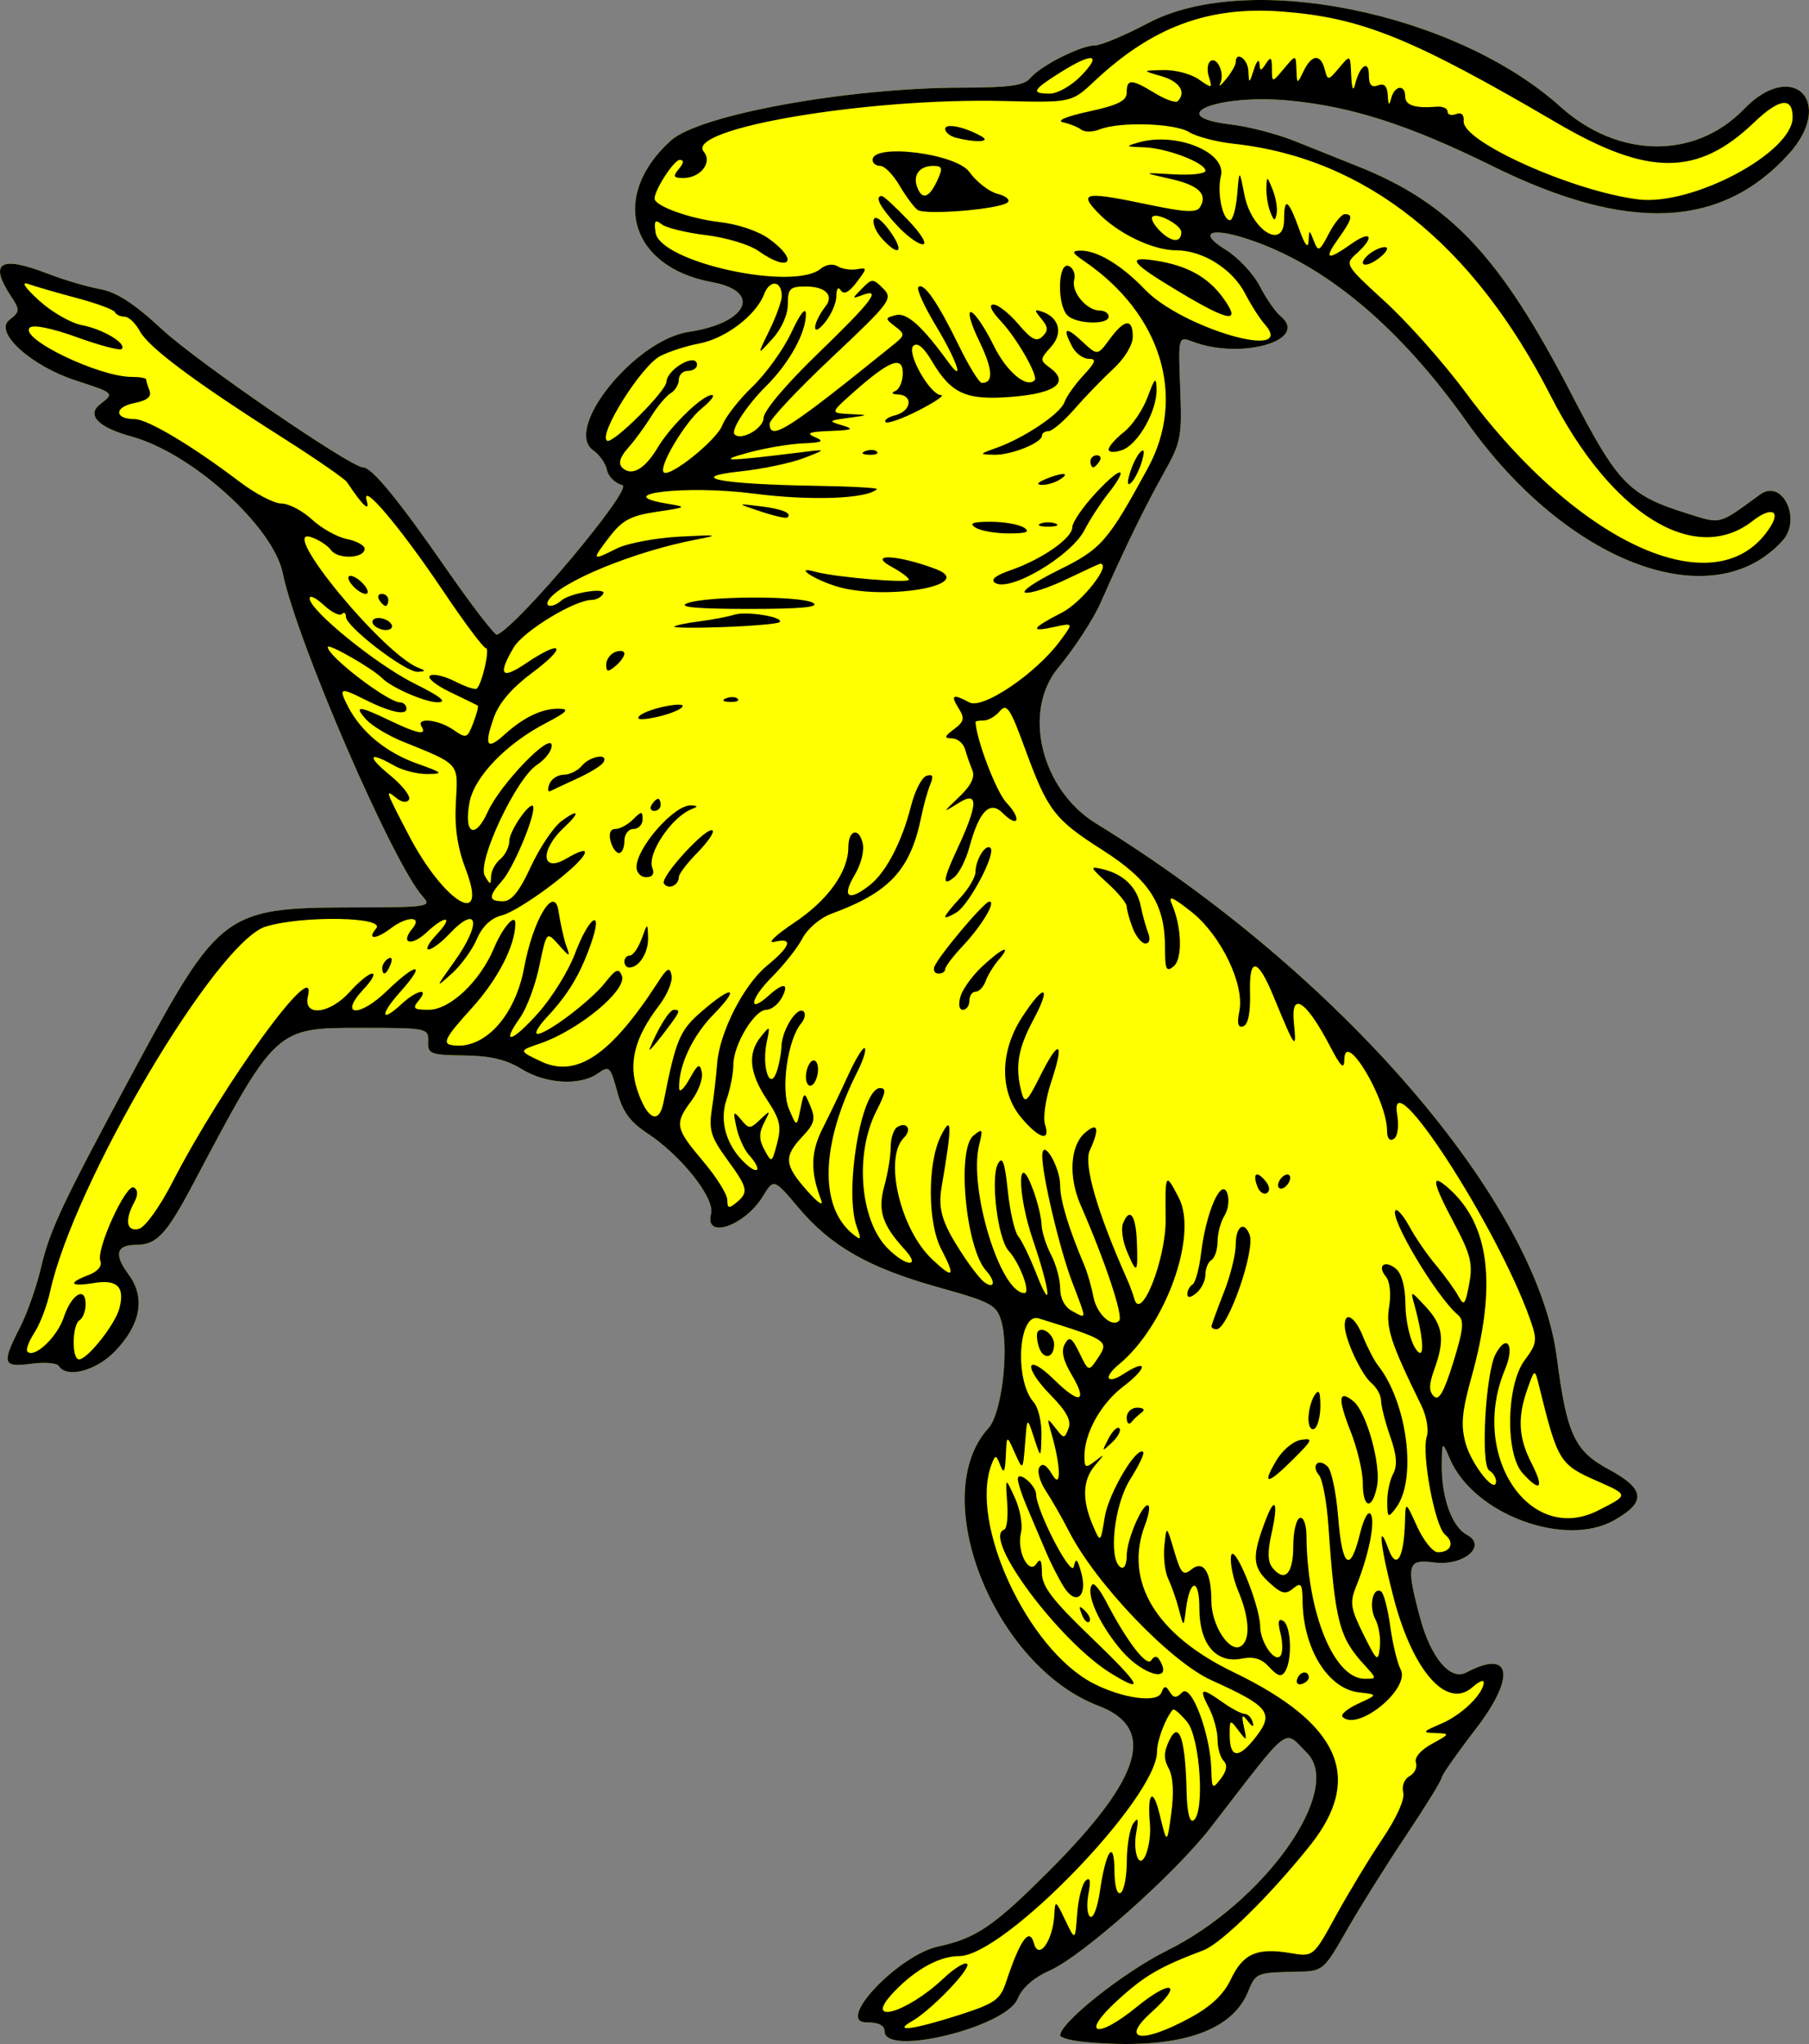
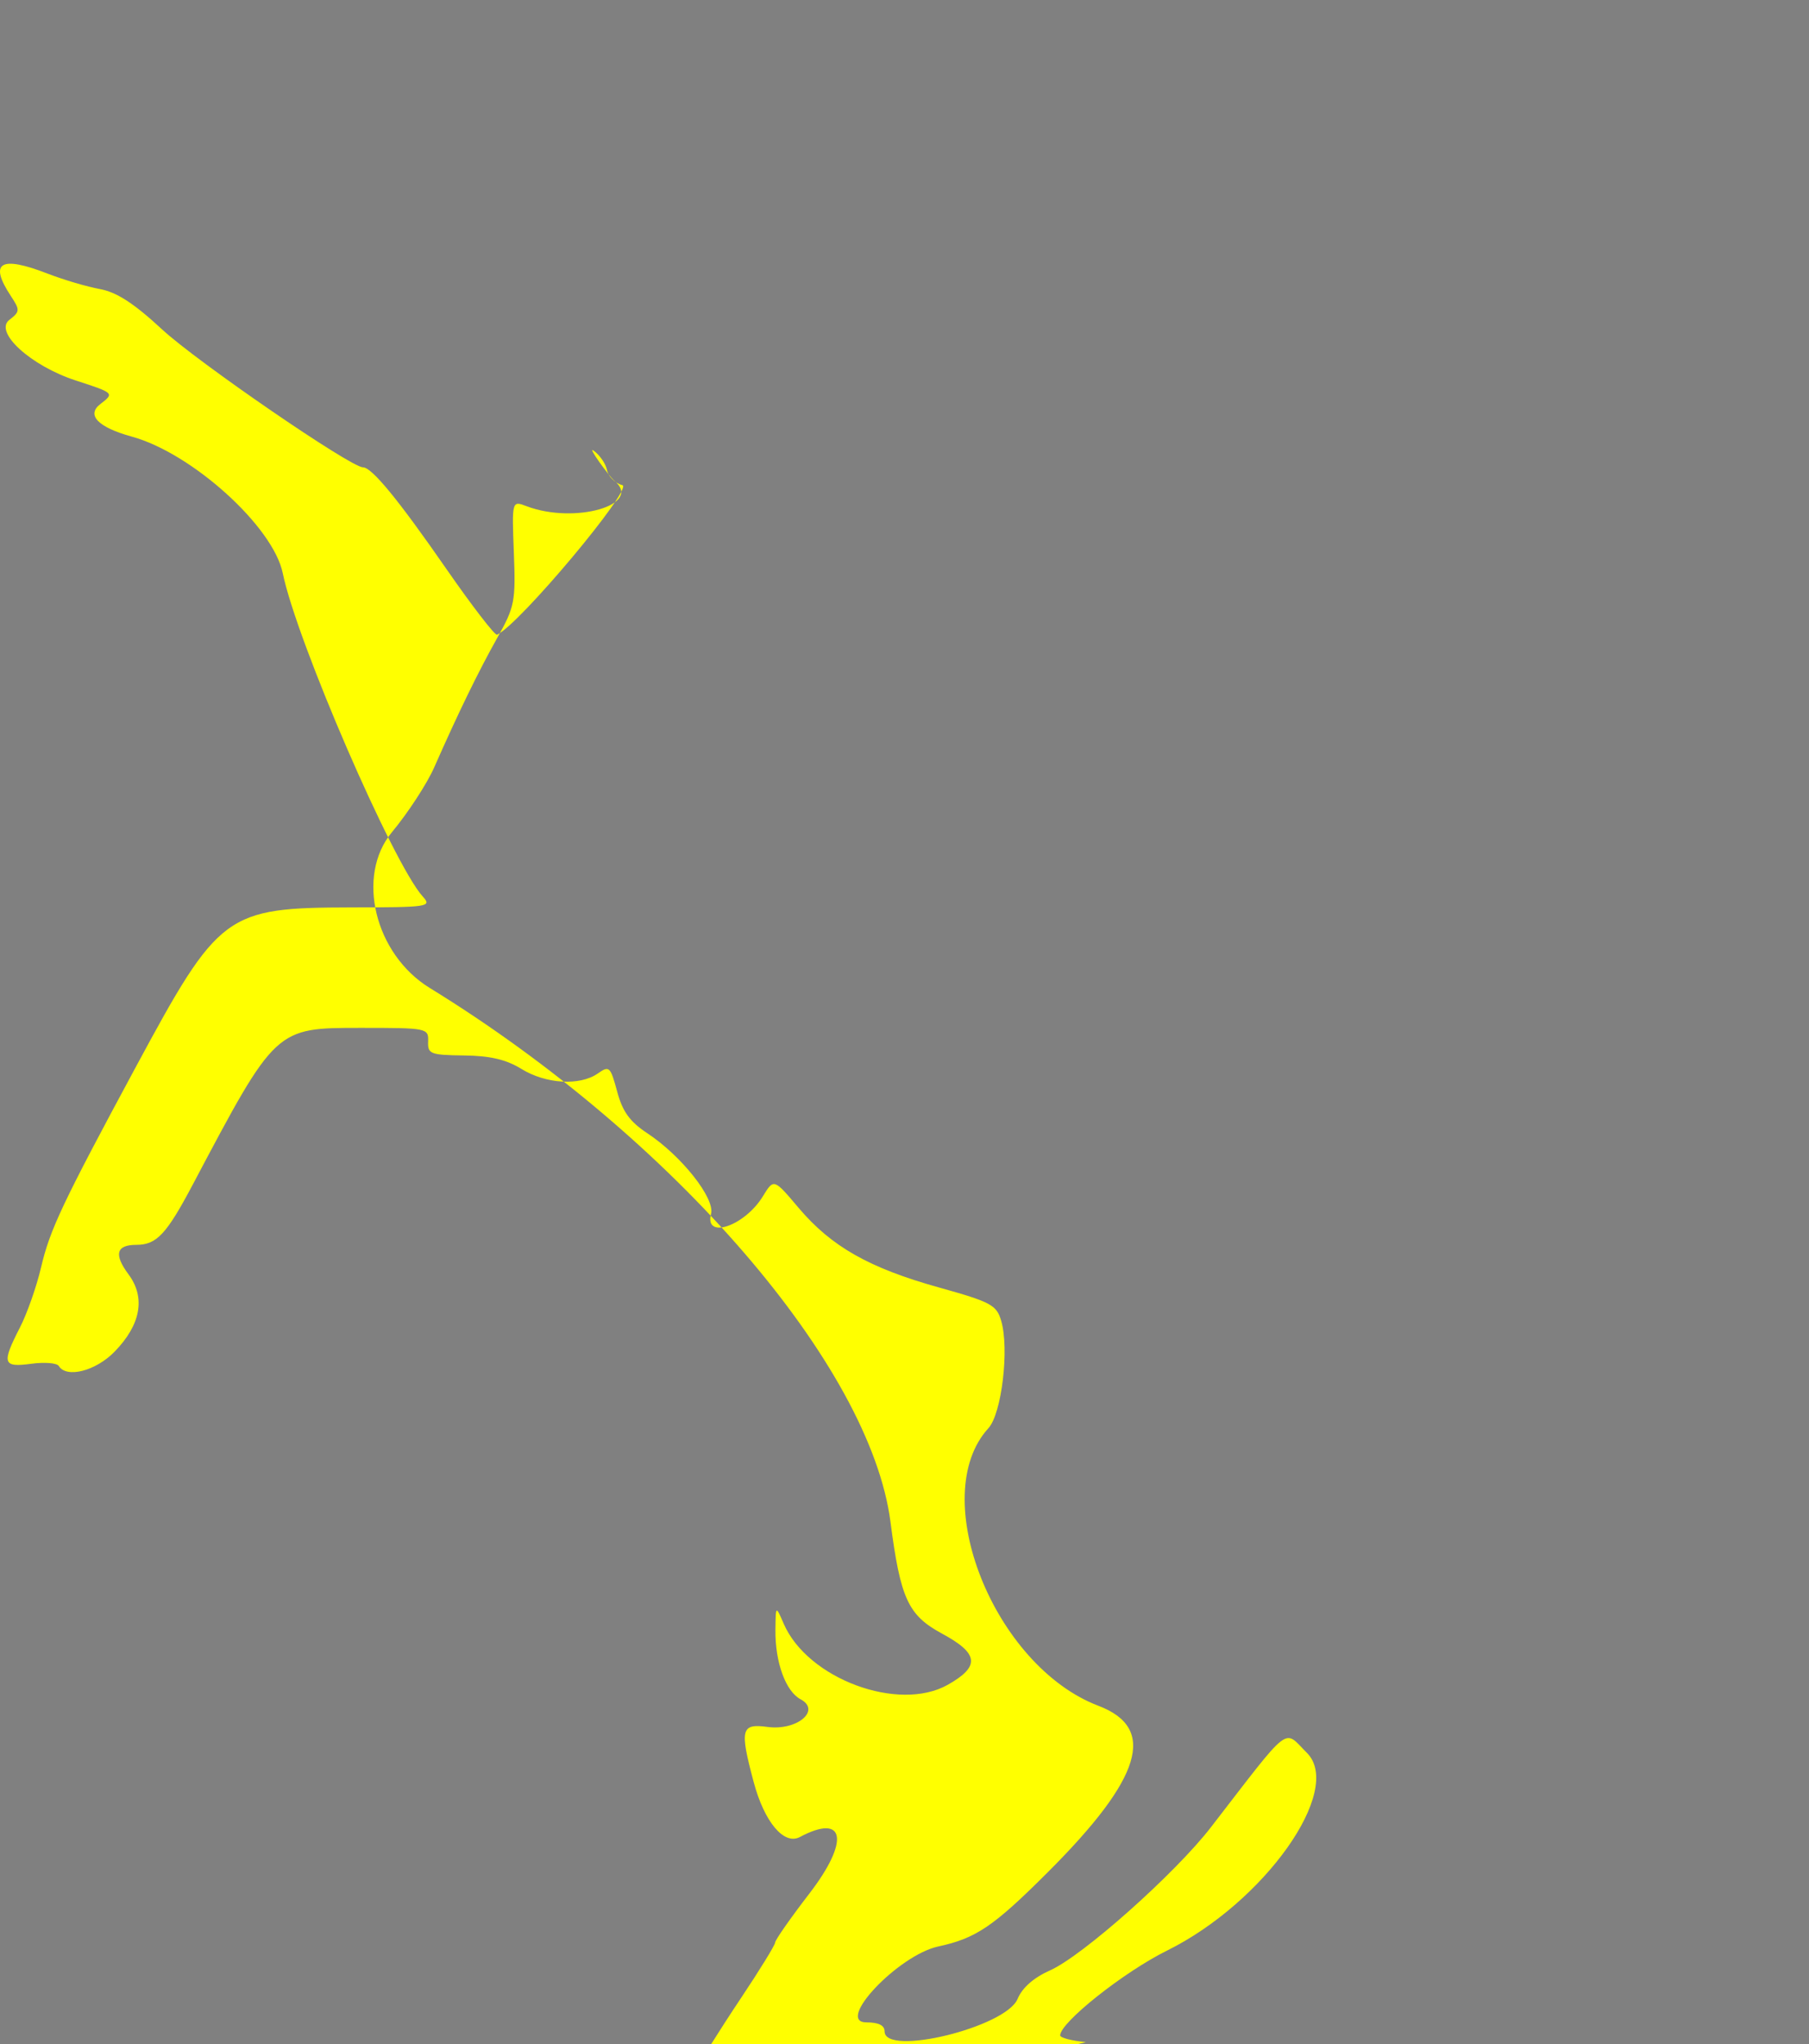
<svg xmlns="http://www.w3.org/2000/svg" version="1.0" viewBox="0 0 200 226">
  <rect x="0" y="0" width="200" height="226" fill="#808080" stroke="none" />
  <g transform="translate(-378.2 -253.37)">
    <g transform="translate(328.2 206.37)">
-       <path d="m170.06 272.79c-1.57-0.14-2.85-0.48-2.85-0.74 0-1.43 7.04-7.01 11.78-9.36 10.79-5.33 19.61-17.78 15.5-21.88-2.64-2.63-1.61-3.43-10.61 8.22-3.95 5.12-14.19 14.23-17.79 15.83-1.8 0.8-3.08 1.92-3.59 3.16-1.31 3.13-14.7 6.4-14.7 3.59 0-0.67-0.66-1-2-1-3.52 0 3.51-7.43 7.92-8.39 4.19-0.9 6.14-2.23 12.15-8.24 10.39-10.39 12.06-15.9 5.58-18.37-11.58-4.4-19.03-23.19-12.17-30.7 1.47-1.61 2.32-8.78 1.41-11.87-0.51-1.75-1.12-2.08-6.89-3.69-7.73-2.16-11.88-4.52-15.5-8.79-2.75-3.26-2.75-3.26-3.95-1.3-2.01 3.3-6.49 4.83-5.74 1.96 0.46-1.72-3.27-6.43-7.06-8.93-1.92-1.27-2.73-2.39-3.32-4.61-0.75-2.77-0.87-2.88-2.15-1.98-1.99 1.38-5.74 1.15-8.43-0.51-1.69-1.04-3.46-1.46-6.36-1.49-3.716-0.05-4.007-0.16-3.958-1.55 0.052-1.47-0.101-1.5-7.404-1.5-9.487 0-9.414-0.07-18.617 17.33-2.912 5.5-3.998 6.66-6.243 6.66-2.223 0-2.499 1.06-0.854 3.27 1.9 2.56 1.358 5.56-1.545 8.54-2.081 2.14-5.314 2.97-6.174 1.58-0.205-0.33-1.578-0.44-3.051-0.24-3.144 0.42-3.281-0.03-1.24-4.01 0.79-1.54 1.841-4.53 2.336-6.65 0.981-4.18 2.347-7.07 10.472-22.15 9.21-17.09 9.927-17.62 23.838-17.65 8.555-0.01 8.921-0.07 7.894-1.2-3.272-3.6-13.937-28.23-15.484-35.76-1.058-5.15-10.024-13.262-16.684-15.093-3.741-1.029-5.057-2.388-3.484-3.599 1.569-1.207 1.555-1.221-2.716-2.609-4.968-1.616-9.073-5.356-7.348-6.695 1.188-0.922 1.198-1.084 0.168-2.65-2.446-3.717-1.163-4.498 4.064-2.472 1.762 0.683 4.361 1.451 5.775 1.708 1.858 0.337 3.769 1.575 6.884 4.461 3.88 3.595 20.849 15.248 22.204 15.248 0.981 0 3.876 3.521 9.188 11.181 2.869 4.14 5.409 7.43 5.639 7.33 2.41-1.06 15.12-16.23 13.86-16.54-0.8-0.2-1.56-0.947-1.7-1.66s-0.82-1.692-1.51-2.174c-3.37-2.35 4.58-12.219 10.56-13.112 6.5-0.971 8.14-4.477 2.57-5.495-9.09-1.662-11.38-9.52-4.55-15.667 3.15-2.841 19.51-5.819 32.08-5.838 5.33-8e-3 6.96-0.233 7.65-1.059 1.13-1.365 5.58-3.616 7.15-3.616 0.67 0 3.31-1.111 5.88-2.468 11.04-5.845 34-1.182 45.59 9.261 6.36 5.728 14.89 5.838 20.27 0.261 5.41-5.609 10.17-0.789 4.93 4.991-7.48 8.238-17.81 8.659-32.67 1.328-9.26-4.571-15.59-6.614-22.55-7.275-7.96-0.758-14.04 1.751-6.41 2.647 1.94 0.229 5.11 1.054 7.04 1.833 1.94 0.78 5.03 2.02 6.89 2.756 10.31 4.098 15.82 9.962 23.73 25.26 5.12 9.897 6.32 11.137 12.76 13.157 3.82 1.2 3.41 1.31 8.08-2.1 2.45-1.782 4.63 2.74 2.47 5.12-7.76 8.55-23.82 2.52-34.89-13.119-7.53-10.635-15.8-17.515-24.38-20.285-4.04-1.303-5.33-0.642-2.33 1.201 1.39 0.857 3.1 2.672 3.8 4.034s1.74 2.868 2.32 3.347c3.2 2.645-4.36 4.84-9.7 2.817-1.63-0.619-1.63-0.619-1.41 5.133 0.21 5.387 0.1 5.985-1.83 9.418-2.09 3.724-4.33 8.324-6.97 14.314-0.8 1.82-2.91 5.05-4.68 7.18-4.01 4.82-1.9 13.48 4.18 17.22 26.95 16.56 48.7 41.78 50.94 59.04 1.1 8.48 1.95 10.32 5.68 12.34 4.1 2.21 4.26 3.63 0.65 5.67-5.44 3.06-15.46-0.65-18.12-6.72-0.9-2.08-0.9-2.08-0.93 0.65-0.04 3.58 1.13 6.79 2.78 7.67 2.3 1.23-0.39 3.49-3.64 3.06-2.95-0.4-3.11 0.23-1.54 6.11 1.18 4.41 3.35 6.99 5.1 6.06 5.02-2.67 5.53 0.44 1.03 6.28-2.07 2.69-3.76 5.11-3.76 5.38s-1.73 3.08-3.84 6.24c-2.12 3.16-5.06 7.85-6.54 10.43-2.68 4.68-2.68 4.69-5.68 4.75-4.44 0.1-4.45 0.1-5.35 2.26-1.87 4.51-8.03 6.4-17.9 5.52z" fill="#ff0" />
-       <path d="m170.06 272.79c-1.57-0.14-2.85-0.48-2.85-0.74 0-1.43 7.04-7.01 11.78-9.36 10.79-5.33 19.61-17.78 15.5-21.88-2.64-2.63-1.61-3.43-10.61 8.22-3.95 5.12-14.19 14.23-17.79 15.83-1.8 0.8-3.08 1.92-3.59 3.16-1.31 3.13-14.7 6.4-14.7 3.59 0-0.67-0.66-1-2-1-3.52 0 3.51-7.43 7.92-8.39 4.19-0.9 6.14-2.23 12.15-8.24 10.39-10.39 12.06-15.9 5.58-18.37-11.58-4.4-19.03-23.19-12.17-30.7 1.47-1.61 2.32-8.78 1.41-11.87-0.51-1.75-1.12-2.08-6.89-3.69-7.73-2.16-11.88-4.52-15.5-8.79-2.75-3.26-2.75-3.26-3.95-1.3-2.01 3.3-6.49 4.83-5.74 1.96 0.46-1.72-3.27-6.43-7.06-8.93-1.92-1.27-2.73-2.39-3.32-4.61-0.75-2.77-0.87-2.88-2.15-1.98-1.99 1.38-5.74 1.15-8.43-0.51-1.69-1.04-3.46-1.46-6.36-1.49-3.716-0.05-4.007-0.16-3.958-1.55 0.052-1.47-0.101-1.5-7.404-1.5-9.487 0-9.414-0.07-18.617 17.33-2.912 5.5-3.998 6.66-6.243 6.66-2.223 0-2.499 1.06-0.854 3.27 1.9 2.56 1.358 5.56-1.545 8.54-2.081 2.14-5.314 2.97-6.174 1.58-0.205-0.33-1.578-0.44-3.051-0.24-3.144 0.42-3.281-0.03-1.24-4.01 0.79-1.54 1.841-4.53 2.336-6.65 0.981-4.18 2.347-7.07 10.472-22.15 9.21-17.09 9.927-17.62 23.838-17.65 8.555-0.01 8.921-0.07 7.894-1.2-3.272-3.6-13.937-28.23-15.484-35.76-1.058-5.15-10.024-13.262-16.684-15.093-3.741-1.029-5.057-2.388-3.484-3.599 1.569-1.207 1.555-1.221-2.716-2.609-4.968-1.616-9.073-5.356-7.347-6.695 1.187-0.922 1.197-1.084 0.167-2.65-2.446-3.717-1.163-4.498 4.064-2.472 1.762 0.683 4.361 1.451 5.775 1.708 1.858 0.337 3.769 1.575 6.884 4.461 3.88 3.595 20.849 15.248 22.204 15.248 0.981 0 3.876 3.521 9.188 11.181 2.869 4.14 5.409 7.43 5.639 7.33 2.41-1.06 15.12-16.23 13.86-16.54-0.8-0.2-1.56-0.947-1.7-1.66s-0.82-1.692-1.51-2.174c-3.37-2.35 4.58-12.219 10.56-13.112 6.5-0.971 8.14-4.477 2.57-5.495-9.09-1.662-11.38-9.52-4.55-15.667 3.15-2.841 19.51-5.819 32.08-5.838 5.33-8e-3 6.96-0.233 7.65-1.059 1.13-1.365 5.58-3.616 7.15-3.616 0.67 0 3.31-1.111 5.88-2.468 11.04-5.845 34-1.182 45.59 9.261 6.36 5.728 14.89 5.838 20.27 0.261 5.41-5.609 10.17-0.789 4.93 4.991-7.48 8.238-17.81 8.659-32.67 1.328-9.26-4.571-15.59-6.614-22.55-7.275-7.96-0.758-14.04 1.751-6.41 2.647 1.94 0.229 5.11 1.054 7.04 1.833 1.94 0.78 5.03 2.02 6.89 2.756 10.31 4.098 15.82 9.962 23.73 25.26 5.12 9.897 6.32 11.137 12.76 13.157 3.82 1.2 3.41 1.31 8.08-2.1 2.45-1.782 4.63 2.74 2.47 5.12-7.76 8.55-23.82 2.52-34.89-13.119-7.53-10.635-15.8-17.515-24.38-20.285-4.04-1.303-5.33-0.642-2.33 1.201 1.39 0.857 3.1 2.672 3.8 4.034s1.74 2.868 2.32 3.347c3.2 2.645-4.36 4.84-9.7 2.817-1.63-0.619-1.63-0.619-1.41 5.133 0.21 5.387 0.1 5.985-1.83 9.418-2.09 3.724-4.33 8.324-6.97 14.314-0.8 1.82-2.91 5.05-4.68 7.18-4.01 4.82-1.9 13.48 4.18 17.22 26.95 16.56 48.7 41.78 50.94 59.04 1.1 8.48 1.95 10.32 5.68 12.34 4.1 2.21 4.26 3.63 0.65 5.67-5.44 3.06-15.46-0.65-18.12-6.72-0.9-2.08-0.9-2.08-0.93 0.65-0.03 3.58 1.13 6.79 2.78 7.67 2.3 1.23-0.39 3.49-3.64 3.06-2.95-0.4-3.11 0.23-1.54 6.11 1.18 4.41 3.35 6.99 5.1 6.06 5.02-2.67 5.53 0.44 1.03 6.28-2.07 2.69-3.76 5.11-3.76 5.38s-1.73 3.08-3.84 6.24c-2.12 3.16-5.06 7.85-6.54 10.43-2.68 4.68-2.68 4.69-5.68 4.75-4.44 0.1-4.45 0.1-5.35 2.26-1.87 4.51-8.03 6.4-17.9 5.52zm11.54-2.7c2.3-1.25 3.69-2.57 4.49-4.26 1.34-2.82 2.88-3.5 6.52-2.89 2.59 0.44 2.59 0.44 5.08-4.11 1.37-2.5 3.68-6.32 5.13-8.48 1.59-2.35 2.51-4.42 2.32-5.16-0.19-0.7 0.12-1.49 0.7-1.81 0.57-0.32 0.88-0.99 0.7-1.5-0.19-0.55 0.53-1.39 1.76-2.06 2.04-1.12 2.04-1.14 0.4-1.2-1.51-0.05-1.45-0.14 0.67-1.05 2.25-0.96 4.64-3.29 4.67-4.55 0.01-0.33-0.53-0.11-1.21 0.5-2.82 2.55-6.59-1.66-8.72-9.73-1.5-5.71-1.86-8.96-0.6-5.51 0.87 2.39 1.71 1 1.82-2.98 0.06-2.34 0.06-2.34 1.35 0.5 0.71 1.55 1.74 2.83 2.29 2.83 1.44 0 1.88-1.06 0.79-1.95-1.13-0.94-2.62-8.95-2.02-10.84 0.24-0.74-0.03-2.29-0.6-3.44-3.39-6.91-3.94-8.59-3.56-10.93 0.23-1.38 0.08-2.79-0.35-3.31-1.02-1.22-0.15-1.91 1.11-0.87 0.63 0.53 1.03 2 1.04 3.93 0.01 1.7 0.48 3.83 1.03 4.75 1.11 1.82 1.09-0.58-0.03-4.67-0.46-1.66-0.46-1.66 1.27 0.21 1.91 2.07 2.12 3.62 0.92 6.91-0.59 1.64-0.61 2.41-0.05 2.96 0.55 0.56 1.11-0.42 2.15-3.75 1.14-3.69 1.23-4.64 0.51-5.25-2.38-2.01-7.63-10.82-6.89-11.56 0.19-0.2 0.89 0.63 1.55 1.83 0.65 1.2 1.97 3.12 2.93 4.25 0.95 1.14 2.05 2.66 2.45 3.38 0.63 1.17 0.77 1.03 1.21-1.31 0.42-2.23 0.17-3.25-1.63-6.65-2.48-4.67-2.66-5.71-0.66-3.95 4.57 4.04 5.38 10.71 2.54 20.92-1.06 3.79-1.19 5.28-0.65 7.28 0.65 2.37 3.37 5.78 3.37 4.2 0-0.4-0.34-0.94-0.76-1.19-0.97-0.6-0.4-10.79 0.71-12.86 1.27-2.37 2.15-0.94 1.04 1.7-3.95 9.43 2.67 19.46 10.3 15.59 3.4-1.73 3.4-1.7-0.08-3.24-4.2-1.85-4.39-2.17-6.44-10.47-0.49-2-0.49-2-1.3 0.27-1.12 3.18-1 5.39 0.47 8.25 1.4 2.75 0.96 3.23-1 1.07-1.94-2.13-1.81-9.76 0.22-12.49 1.38-1.86 1.43-2.2 0.59-4.57-3.61-10.19-15.69-28.83-14.69-22.66 0.22 1.37 0.07 2.49-0.37 2.76-0.45 0.28-0.74-0.07-0.74-0.89 0-3.45-4.65-11.26-4.72-7.93-0.02 1.21-0.36 0.91-1.6-1.46-2.64-5.05-4.35-6.14-3.98-2.55 0.32 3.13 0.17 2.95-2.26-2.95-1.74-4.24-2.7-4.39-2.59-0.42 0.06 2.22-0.2 3.55-0.74 3.74-0.59 0.2-0.72-0.28-0.44-1.67 0.6-2.95-2.04-8.41-5.31-10.99-2.12-1.67-2.59-1.85-2.14-0.82 1.09 2.52 1.19 6.03 0.18 6.86-0.8 0.67-0.95 0.34-0.95-2.04 0.01-4.82-1.7-7.5-6.89-10.81-5.37-3.43-6.07-4.35-8.61-11.28-1.61-4.41-2-4.99-2.75-4.1-0.47 0.57-1.28 1.04-1.79 1.04-0.5 0-0.91 0.07-0.91 0.17 0.1 1.97 2.3 7.73 3.41 8.91 1.73 1.82 1.34 2.9-0.41 1.15-1.43-1.42-2.6-0.2-3.69 3.83-0.37 1.35-1.11 2.82-1.66 3.27-1.34 1.1-1.26 0.31 0.26-2.96 2.38-5.09 2.46-6.64 0.26-5.27-1.86 1.16-1.86 1.16 0.04-0.66 1.31-1.26 1.76-2.18 1.43-2.97-0.26-0.63-0.62-1.66-0.8-2.3-0.19-0.65-0.83-1.18-1.43-1.19-0.92-0.02-0.88-0.19 0.22-1.02 1.12-0.84 1.2-1.2 0.5-2.31-0.93-1.48-0.64-1.63 1.2-0.64 1.47 0.78 7.33-3.18 9.98-6.75 1.53-2.06 1.53-2.06-0.55-1.61-2.84 0.63-2.6 0.17 0.8-1.58 2.23-1.14 5.55-5.4 4.22-5.4-0.08 0-1.75 0.77-3.69 1.7-1.95 0.94-4 1.61-4.56 1.5s1.07-1.22 3.62-2.48c4.76-2.34 5.46-3.13 9.9-11.284 4.3-7.882 1.48-17.082-7.03-22.887-1.36-0.934-1.44-1.138-0.45-1.167 1.84-0.053 4.57 1.586 7.16 4.299 4.11 4.289 16.9 7.992 13.24 3.83-0.57-0.641-1.53-2.154-2.15-3.361-1.38-2.711-4.68-4.797-7.6-4.8-2.66-3e-3 -6.58-1.907-8.79-4.27-2.03-2.16-1.27-2.249 6.04-0.715 3.69 0.772 4.97 0.826 5.34 0.227 0.9-1.454-0.13-2.443-3.28-3.15-3.13-0.702-3.13-0.702 0.38-0.495 1.93 0.114 3.51-0.064 3.51-0.395 0-0.887-4.3-2.524-6.83-2.6-2.03-0.062-2.07-0.104-0.53-0.54 4.16-1.177 9.73 1.107 9.07 3.722-0.45 1.79 0.18 4.881 1 4.881 0.31 0 0.67-1.274 0.8-2.832 0.24-2.832 0.24-2.832 0.8 0.029 0.77 3.954 4.39 6.186 4.39 2.709 0-2.552 0.48-2.211 1.71 1.211 0.58 1.625 0.94 2.066 0.99 1.216 0.07-1.33 0.08-1.33 0.6-5e-3 0.47 1.212 0.61 1.139 1.64-0.833 0.62-1.189 1.41-2.161 1.77-2.161 0.97 0 0.81 0.576-0.73 2.729-1.63 2.286-1.22 2.447 1.45 0.558 2.21-1.566 2.64-0.791 0.59 1.057-1.34 1.208-1.31 1.255 3.18 5.367 2.49 2.282 6.49 6.79 8.88 10.019 12.65 17.081 28.07 23.841 33.71 14.791 1.12-1.8-0.01-2.15-1.98-0.61-6.4 5.02-15.65-0.7-22.34-13.821-8.59-16.834-20.48-26.293-35.03-27.871-1.91-0.206-4.14-0.789-4.95-1.295-1.6-0.99-7.71-1.169-9.9-0.29-0.73 0.296-1.64 0.307-2.01 0.025-0.36-0.282-1.27-0.645-2-0.808-0.81-0.177 0.33-0.66 2.84-1.205 3.24-0.705 4.18-1.178 4.18-2.108 0-1.517 0.5-1.503 3.12 0.087 1.16 0.706 2.29 1.104 2.51 0.887 0.99-0.986 0.21-2.188-1.78-2.761-2.17-0.626-2.17-0.626 0.19-0.686 1.3-0.033 3.06 0.43 3.92 1.029 1.49 1.042 1.54 1.03 1.12-0.277-0.24-0.751-0.15-1.539 0.2-1.751 0.77-0.477 1.58 1.441 1.05 2.499-0.21 0.425 0.09 0.191 0.67-0.521 0.58-0.711 1.05-1.536 1.05-1.833 0-1.304 1.34-0.385 1.4 0.961 0.07 1.438 0.09 1.432 0.61-0.167 0.29-0.916 0.57-1.216 0.61-0.666 0.07 0.888 0.15 0.888 0.73 0 0.52-0.801 0.65-0.687 0.65 0.573 0.01 1.574 0.01 1.574 1.33 0 1.32-1.573 1.32-1.573 1.38 0.093 0.07 1.666 0.07 1.666 0.8 0.167 0.89-1.851 1.87-1.927 2.33-0.183 0.33 1.276 0.38 1.271 1.59-0.167 1.24-1.483 1.24-1.483 1.34 0.85 0.06 1.439 0.22 1.822 0.42 0.999 0.51-2.1 1.53-2.809 1.53-1.061 0 1.093 0.29 1.426 1.01 1.154 0.69-0.266 1.02 0.069 1.08 1.095 0.06 1.127 0.15 1.202 0.38 0.312 0.38-1.425 1.55-1.551 1.55-0.167 0 0.969 1.09 1.315 3.51 1.113 0.65-0.053 1.17 0.19 1.17 0.54 0 0.351 0.42 0.477 0.94 0.28 0.59-0.227 0.9 0.056 0.84 0.768-0.21 2.26 12.06 7.763 19.3 8.663 5.97 0.742 17.07-5.162 17.07-9.077 0-2.293-1.47-2.1-4.25 0.557-6.24 5.982-11.7 5.991-21.85 0.039-16-9.37-21.6-11.637-30.42-12.294-8.08-0.603-14.29 1.708-20.65 7.683-2.55 2.395-2.55 2.395-10.04 2.211-15.1-0.371-35.31 3.05-33.17 5.616 0.98 1.168-0.37 2.898-2.25 2.898-1.12 0-1.2-0.168-0.51-0.999 0.56-0.666 0.59-1 0.1-1-0.64 0-2.78 3.301-2.78 4.281 0 0.807 3.93 2.225 7.18 2.59 2.05 0.231 4.33 1.008 5.52 1.884 3.36 2.471 2.18 3.725-1.22 1.309-0.98-0.696-3.59-1.482-5.79-1.748-2.21-0.266-4.42-0.807-4.91-1.202-0.72-0.57-0.86-0.381-0.67 0.915 0.46 3.276 15.22 6.515 18.25 4.007 0.57-0.469 1.36-0.59 1.86-0.281 0.48 0.297 1.42 0.449 2.11 0.337 1.21-0.199 1.21-0.162 0 1.444-0.83 1.102-1.41 1.396-1.74 0.887-0.29-0.457-0.49-0.191-0.5 0.664 0 0.785-0.61 2.134-1.35 2.999-1.42 1.667-1.27-0.045 0.16-1.896 0.96-1.228-0.02-2.195-2.2-2.195-1.74 0-1.97 0.235-1.97 1.962 0 1.17-0.69 2.717-1.71 3.832-1.7 1.87-1.7 1.87-0.33-0.936 0.75-1.543 1.37-3.25 1.37-3.792 0-1.728-1.32-1.873-1.95-0.214-0.9 2.341-4.28 4.911-7.18 5.453-1.4 0.261-3.33 0.883-4.3 1.383-2.1 1.083-6.91 8.736-5.88 9.368 0.63 0.386 6.49-5.432 6.56-6.512 0.1-1.459 3.38-3.286 3.38-1.88 0 0.366-0.45 0.666-1 0.666-0.56 0-1.01 0.435-1.01 0.967 0 0.531-0.4 1.206-0.9 1.499-0.49 0.293-1.45 1.433-2.13 2.532-0.68 1.1-1.83 2.679-2.57 3.508-0.91 1.025-1.12 1.726-0.66 2.188 1.02 1.017 2.5 0.184 3.92-2.207 1.42-2.398 4.96-5.823 6-5.818 0.38 2e-3 -0.14 0.677-1.15 1.5-1.83 1.487-4.78 6.453-4.18 7.048 0.63 0.631 5.85-3.552 6.47-5.191 0.35-0.932 1.86-2.863 3.35-4.291s3.43-4.127 4.3-5.998c0.99-2.104 1.59-2.868 1.6-2.004 0.01 2.039-1.84 5.393-4.34 7.888-2.21 2.196-4.01 4.944-3.54 5.407 0.73 0.733 3.2-0.675 3.2-1.826 0-0.77 2.47-3.699 6.02-7.13 5.97-5.772 7.12-7.288 4.86-6.438-1.12 0.42-1.12 0.385 0-0.738 1.11-1.125 1.22-1.126 2.34-3e-3 1.11 1.122 0.85 1.476-5.69 7.641-3.77 3.555-6.86 6.839-6.86 7.298 0 1.995 1.95 0.756 13.61-8.664 1.37-1.105 1.39-1.213 0.26-2.084-1.13-0.874-1.13-0.934 0.08-1.248s2.91 1.207 5.78 5.165c1.91 2.621 0.97-0.151-1.34-3.971-1.29-2.141-2.17-4.072-1.95-4.292 0.58-0.578 2.14 1.674 4.46 6.43 1.11 2.291 2.27 4.165 2.57 4.165 1.32 0 1.21-1.503-0.32-4.673-0.92-1.886-1.3-3.293-0.86-3.15 0.44 0.142 1.55 1.793 2.47 3.669 1.42 2.901 3.62 4.769 4.54 3.856 0.44-0.438-1.97-4.654-3.74-6.533-1.08-1.154-1.38-1.833-0.81-1.833 0.51 0 1.74 0.975 2.75 2.166 1.44 1.703 2.01 1.994 2.66 1.361 0.66-0.639 0.64-1.037-0.11-1.941-0.81-0.978-0.81-1.092 0.02-0.821 1.95 0.642 2.41 2.401 1.03 3.922-1.23 1.357-1.24 1.476-0.13 2.286 2.22 1.617 0.69 2.824-4.07 3.218-5.18 0.429-6.8-0.288-8.97-3.951-0.91-1.536-1.61-2.102-2.05-1.666-0.77 0.776 1.85 5.413 3.08 5.44 0.43 0.01-0.69 0.769-2.49 1.688-1.79 0.92-3.44 1.5-3.65 1.29s0.28-0.555 1.1-0.767c1.75-0.456 1.98-2.205 0.3-2.281-0.7-0.031-0.83-0.188-0.33-0.388 0.46-0.185 0.83-1.072 0.83-1.971 0-1.996-1.5-1.403-5.52 2.175-2.51 2.236-2.51 2.236-0.34 2.343 2.18 0.107 2.18 0.107-0.16 0.428-2.22 0.304-2.25 0.348-0.67 0.826 1.38 0.417 1.15 0.526-1.34 0.619-2.33 0.088-2.71 0.243-1.67 0.686 1.07 0.457 0.8 0.595-1.34 0.684-1.47 0.061-4.18 0.52-6.02 1.02-3.66 0.994-2.45 0.99 5.69-0.018 3.01-0.374 3.01-0.374 0.43 0.625-1.42 0.549-4.58 1.212-7.03 1.475-6.11 0.655-2.19 1.417 8.13 1.587 3.98 0.06 7.12 0.23 6.98 0.37-1.1 1.09-7.36 1.31-13.67 0.49-7.41-0.96-15.99 0.04-9.57 1.11 2.3 0.38 2.28 0.4-1.13 0.91-2.87 0.43-3.79 0.93-5.22 2.8-1.99 2.6-1.96 2.65 0.87 1.24 1.15-0.57 4.28-1.16 6.96-1.3 4.14-0.22 4.42-0.18 1.87 0.31-6.88 1.3-15.16 4.7-16.42 6.73-0.49 0.79 0.54 0.82 1.39 0.05 0.95-0.86 5.14-1.54 4.65-0.75-0.22 0.37-0.78 0.66-1.24 0.66-1.91 0-7.56 3.44-8.64 5.25-1.8 3.05-1.38 3.61 1.34 1.77 4.01-2.71 4.67-1.94 0.81 0.95-2.41 1.8-3.8 3.42-4.39 5.14-1.06 3.06-0.72 3.54 1.25 1.75 2.09-1.89 4.15-2.87 5.98-2.83 1.23 0.02 0.93 0.35-1.46 1.6-4.37 2.27-7.89 5.93-8.42 8.75-0.66 3.52 0.6 4.17 2.02 1.04 1.39-3.07 7.07-8.94 7.07-7.31 0 0.59-0.74 1.55-1.64 2.13-2.31 1.51-6.65 10.76-5.76 12.27 0.59 1.02 0.67 1.03 0.69 0.06 0.01-0.59 0.47-1.46 1.02-1.91 0.55-0.46 1-1.36 1-2.01 0-1.21 2.62-4.84 2.66-3.68 0.04 1.34-2.26 6.74-3.44 8.06-1.56 1.76-1.55 2.29 0.08 2.29 0.94 0 1.81-1.07 3.08-3.83 0.98-2.11 2.5-4.37 3.38-5.03 1.92-1.43 2.13-1 0.32 0.67-2.72 2.53-2.57 5.11 0.21 3.48 1.53-0.9 2.28-1.09 2.02-0.52-0.64 1.45-7.19 6.31-9.17 6.8-1.17 0.3-2.13 1.21-2.73 2.61-0.5 1.18-1.75 2.9-2.774 3.82-1.826 1.64-1.822 1.62 0.244-1.27 3.1-4.32 2.69-6.52-0.569-3.06-0.865 0.91-1.873 1.66-2.241 1.66s0.038-0.75 0.902-1.66c1.928-2.05 1.015-2.22-1.125-0.22-1.679 1.57-2.943 1.22-1.565-0.43 1.15-1.38-0.55-1.41-2.368-0.04-1.7 1.28-2.694 1.29-1.634 0.02 1.069-1.28-8.067-1.44-12.187-0.21-5.445 1.62-21.261 28.38-23.866 40.38-0.34 1.56-1.124 3.61-1.743 4.55-0.619 0.95-0.959 1.88-0.755 2.08 0.765 0.77 3.289-1.62 4.008-3.79 0.851-2.57 2.421-3.51 2.421-1.45 0 0.74-0.302 1.53-0.67 1.76-0.836 0.52-0.889 4.33-0.059 4.33 0.944 0 4.028-3.91 4.473-5.68 0.594-2.35-0.249-3.18-2.826-2.76-2.656 0.43-2.942 0-0.597-0.88 1.013-0.39 1.522-0.99 1.304-1.56-0.496-1.28 2.868-8.64 3.715-8.12 0.462 0.28 0.467 0.83 0.015 1.67-1.064 1.98-0.826 3.25 0.543 2.9 0.677-0.18 2.304-2.44 3.674-5.11 5.604-10.9 16.152-25.4 15.004-20.61-0.553 2.31 2.412 1.99 4.64-0.5 0.984-1.1 2.093-2 2.464-2 0.372 0-0.036 0.75-0.905 1.67-2.871 3.05-0.571 3.25 2.556 0.22 3.325-3.21 4.377-3.14 1.468 0.11-2.267 2.53-2.208 3.52 0.082 1.4 1.726-1.6 3.179-1.9 1.926-0.4-0.708 0.85-0.54 1 1.125 1 2.346 0 5.66-3.13 7.2-6.79 0.96-2.3 2.39-3.95 2.38-2.75-0.02 2.46-1.96 6.21-4.87 9.41-2.786 3.06-3.213 3.83-2.243 4.02 3.533 0.67 7.073-3.07 8.083-8.56 0.98-5.3 3.34-9.2 3.79-6.28 0.22 1.44 0.62 3.22 0.89 3.95 0.44 1.2 0.35 1.18-0.86-0.18-1.34-1.51-1.34-1.51-2.14 2.33-0.44 2.12-1.4 4.69-2.13 5.72-2.21 3.11-0.87 2.73 2.06-0.58 1.5-1.7 3.31-4.63 4.01-6.5 1.58-4.22 3.21-5.18 1.74-1.02-1.19 3.37-2.5 5.53-4.86 8.06-0.94 1.01-1.4 1.83-1.02 1.83 1.07 0 5.87-3.64 7.48-5.67 1.18-1.5 1.5-1.63 1.84-0.75 0.61 1.57-4.77 6.02-9.03 7.48-2.39 0.81-2.39 0.81 0.07 1.98 3.94 1.87 7.71-0.67 12.92-8.7 1.06-1.65 1.33-1.79 1.54-0.8 0.13 0.66-0.49 2.16-1.39 3.33-2.71 3.55-3.42 6.37-2.38 9.41 1.1 3.23 2.39 3.79 2.88 1.27 1.37-6.95 1.79-7.94 4.22-10.03 3.44-2.98 4.31-2.74 1.28 0.36-2.3 2.34-3.85 5.67-3.78 8.12 0.01 0.55 0.53 0.1 1.14-1 0.93-1.68 1.15-1.8 1.37-0.75 0.15 0.69-0.36 2.1-1.14 3.14-1.9 2.56-1.81 3.04 1.28 6.69 1.47 1.74 2.68 3.67 2.68 4.29 0 0.92 0.17 0.98 1 0.29 1.39-1.15 1.29-1.61-1.06-4.83-1.76-2.42-2-3.22-1.65-5.5 0.23-1.46 0.48-3.71 0.58-4.99 0.25-3.48 2.92-8.74 5.52-10.88 2.65-2.17 2.94-3.15 0.79-2.63-0.83 0.2 0.19-0.77 2.26-2.15 3.69-2.47 5.94-5.61 5.94-8.32 0-1.86 1.12-2.24 1.57-0.52 0.23 0.87-0.13 2.36-0.9 3.65-1.45 2.44-0.61 2.92 1.77 1.01 1.77-1.43 3.51-4.8 4.5-8.73 0.42-1.64 1.18-3.13 1.7-3.3 0.7-0.22 0.8 0.02 0.42 0.95-0.29 0.69-0.74 2.31-1 3.59-1.2 5.87-3.5 8.35-9.93 10.71-1.23 0.45-2.64 1.65-3.19 2.7-0.54 1.05-2.07 2.97-3.38 4.29-2.39 2.37-2.72 4.18-0.38 2.07 1.66-1.5 2.33-1.4 1.46 0.23-0.4 0.73-1.16 1.33-1.71 1.33-1.31 0-3.64 3.88-3.64 6.06 0 0.96-0.34 2.69-0.75 3.86-0.84 2.41-0.01 5.18 2.14 7.13 1.48 1.33 1.74 0.55 0.33-1-0.52-0.58-1.15-1.96-1.38-3.06-0.39-1.78-0.34-1.87 0.5-0.86 0.88 1.07 1 1.07 2.13 0 1.14-1.08 1.16-1.06 0.43 0.36-0.59 1.15-0.58 1.86 0.04 3 0.79 1.47 0.82 1.46 1.4-0.74 0.49-1.88 0.31-2.66-1.13-4.82-1.96-2.95-2.16-5.12-0.66-6.97 1-1.24 1.03-1.21 0.64 0.59-0.56 2.62 0.28 5.4 1.04 3.45 0.29-0.74 0.55-2.09 0.59-3 0.08-1.85 1.78-4.48 2.46-3.8 0.24 0.24 0.11 0.83-0.29 1.31-1.49 1.78-2.26 7.25-1.35 9.44 0.86 2.04 0.86 2.04 1.27 0.04 0.41-1.99 0.41-1.99 1.11-0.33 0.59 1.4 0.45 1.94-0.9 3.37-2.07 2.2-1.99 3.13 0.52 5.96 1.24 1.4 1.86 1.8 1.55 1-1.2-3.1-1.15-5.29 0.21-7.94 0.76-1.5 2.04-4.16 2.84-5.92 0.81-1.76 1.61-3.06 1.79-2.88s-0.18 1.32-0.79 2.54c-4.06 7.99-4.28 14.9-0.59 17.96 0.98 0.8 1.03 0.72 0.49-0.76-1.41-3.93 0.5-15.33 2.57-15.33 0.72 0 0.65 0.48-0.4 2.53-2.43 4.76-1.81 12.15 1.27 15.21 2.04 2.04 3.71 2.12 1.85 0.09-2.49-2.73-2.99-4.3-2.24-7.01 0.38-1.37 0.7-3.29 0.7-4.28s0.33-1.99 0.72-2.23c1.07-0.66 1.66 0.26 0.75 1.17-2.26 2.25-0.42 10.14 3.14 13.47 2.35 2.21 2.59 1.94 0.98-1.15-1.51-2.89-1.54-9.46-0.06-12.47 1.26-2.55 1.28-1.25 0.11 5.56-0.45 2.63 0.06 4.16 2.72 8.11 0.74 1.1 1.64 2.2 2 2.46 1.14 0.82 1.27-0.08 0.18-1.29-2.24-2.5-3.26-13.39-1.39-14.92 1.01-0.83 1.07-0.73 0.64 1-1.21 4.81 2.33 16.41 5 16.41 0.73 0-0.52-3.33-1.76-4.69-1.2-1.32-2.02-8.1-1.16-9.62 0.49-0.88 0.75-0.17 1.08 3.01 0.24 2.29 0.76 4.56 1.16 5.03 0.39 0.47 1.28 2.31 1.97 4.07 1.85 4.71 1.58 1.99-0.37-3.73-1.77-5.2-1.7-10.27 0.07-5.4 0.47 1.28 0.88 2.97 0.9 3.76 0.03 0.78 0.5 2.28 1.05 3.33s1.01 2.72 1.01 3.72c0 1.12 0.51 2.08 1.34 2.52 1.63 0.87 1.63 1.1-0.02-3.24-1.38-3.61-3.34-11.91-3.3-13.96 0.03-2.03 1.98 1.23 1.98 3.32 0 1.65 0.96 4.79 2.7 8.88 0.31 0.74 0.76 2.28 0.98 3.45 0.38 1.88 2.04 3.41 2.84 2.61 0.49-0.48-1.5-6.46-4.27-12.82-1.34-3.08-1.15-6.47 0.43-7.9 1.49-1.34 1.73-0.58 0.59 1.9-0.7 1.53 0.82 6.78 4.07 14.1 0.33 0.73 0.71 1.75 0.85 2.27 0.72 2.7 3.52-4.36 3.47-8.77-0.06-5.17-0.02-5.22 1.45-2.39 2.16 4.16-1.45 14.19-6.64 18.46-1.76 1.45-1.3 2.24 0.58 1.01 2.68-1.74 2.62-0.64-0.07 1.41-2.48 1.88-4.3 5.15-4.3 7.73 0 1.26 0.14 1.33 1.17 0.53 1.12-0.86 1.12-0.84 0 0.47-1.37 1.6-1.45 3.8-0.25 6.6 0.86 2 0.86 2 1.33-0.9 0.42-2.62 3.54-7.89 4.25-7.18 0.16 0.16-0.49 1.51-1.43 3-1.8 2.84-2.45 8.89-1.06 9.74 0.39 0.24 0.67-0.33 0.67-1.32 0-1.79 1.87-6.04 2.41-5.49 0.17 0.16 0 1.11-0.38 2.1-2.38 6.24 1.16 12.16 9.78 16.31 11.79 5.69 14.43 11.68 8.44 19.18-4.43 5.54-9.79 10.81-11.76 11.56-4.9 1.86-6.52 2.8-9.59 5.62-4.08 3.74-2.23 4.27 2.22 0.64 3.82-3.12 5.2-2.63 1.63 0.58-3.55 3.19-1.11 3.55 4.28 0.62zm16.83-33.26c-0.25-0.25 0.53-0.91 1.73-1.46 2.19-1.01 2.19-1.01 0.08-1.25-3.42-0.39-6.16-4.82-6.23-10.08-0.02-1.94-0.17-2.13-1.05-1.4-0.85 0.71-1.31 0.58-2.73-0.75-1.78-1.66-1.83-2.84-0.29-6.85 1.04-2.74 1.41-1.89 0.64 1.51-0.47 2.09-0.43 3.16 0.14 3.84 1.33 1.6 2.26 0.6 2.26-2.42 0-1.59 0.32-2.99 0.72-3.13 0.41-0.14 0.72 0.68 0.74 1.94 0.06 8.54 3.04 15.84 6.45 15.84 1.35 0 1.35 0-0.02-1.5-2.83-3.09-3.26-4.76-4.01-15.49-0.18-2.57-0.64-5.05-1.03-5.52-0.92-1.1-0.05-1.96 0.96-0.94 0.43 0.42 0.95 2.95 1.16 5.62 0.43 5.52 1.32 6.2 2.39 1.85 0.42-1.73 0.93-2.66 1.21-2.21 0.52 0.84-0.23 4.55-1.6 7.93-0.74 1.83-0.65 2.44 0.78 5.33 1.5 3.02 1.63 3.13 1.82 1.47 0.12-0.99-0.11-2.4-0.49-3.12-0.75-1.39-0.29-3.64 0.63-3.08 0.29 0.19 0.75 1.91 1.01 3.83 0.26 1.93 0.78 4.08 1.15 4.79 1.12 2.12-4.75 6.92-6.42 5.25zm-5.02-4.17c0.29-0.86 1.21-1.02 1.29-0.22 0.03 0.27-0.31 0.6-0.75 0.75s-0.69-0.09-0.54-0.53zm-3.07-1.32c-0.86-0.95-1.72-1.21-3.06-0.95-2.84 0.57-4.68-1.62-4.68-5.56 0-3.4-1.05-3.31-1.49 0.13-0.25 2-0.25 2-0.77 0-0.28-1.1-0.82-2.62-1.18-3.38-0.37-0.77-0.56-2.41-0.43-3.67 0.24-2.28 0.24-2.28 1.09 0.6 0.73 2.47 1 2.76 1.87 2.04 1.36-1.12 2.23 0.23 2.24 3.5 0.01 2.68 2.01 5.74 3.25 4.97 1.08-0.66 0.97-3.1-0.26-6.05-0.58-1.36-0.94-3.12-0.82-3.91 0.26-1.69 3.18 5.35 3.22 7.76 0.02 1.81 1.69 4.16 2.28 3.21 0.23-0.37 0.21-1.49-0.04-2.47-0.32-1.27-0.23-1.66 0.32-1.33 0.87 0.54 1.01 4.31 0.2 5.58-0.41 0.65-0.82 0.54-1.74-0.47zm13.03-18.25c-0.01-1.04 0.28-2.45 0.66-3.14 0.48-0.9 0.39-2.08-0.33-4.12-0.55-1.57-1-3.35-1.01-3.95 0-0.59-0.48-1.47-1.05-1.94-1.13-0.94-2.97-4.9-2.97-6.38 0-1.67 1.16-0.96 2.03 1.24 0.48 1.19 1.22 2.62 1.65 3.17 3.26 4.14 4.33 12.67 1.98 15.76-0.87 1.15-0.94 1.11-0.96-0.64zm-2.7-2.1c0-1.27-0.61-3.86-1.36-5.75-1.44-3.64-1.33-4.67 0.34-3.29 1.44 1.19 3.06 7.05 2.59 9.39-0.54 2.69-1.57 2.46-1.57-0.35zm-9.59-2.46c0.68-1.17 1.9-2.2 2.76-2.33 1.37-0.21 1.3-0.01-0.82 2.1-2.9 2.89-3.55 2.97-1.94 0.23zm-18.54-2.45c0.44-0.86 0.99-1.38 1.21-1.16 0.23 0.23-0.13 0.93-0.8 1.56-1.16 1.1-1.17 1.08-0.41-0.4zm22.12-2.24c0.01-0.85 0.3-1.99 0.66-2.54 0.49-0.76 0.65-0.49 0.66 1.13 0 1.17-0.29 2.31-0.66 2.54s-0.67-0.27-0.66-1.13zm-20.09-0.1c0-0.61 0.52-1.1 1.17-1.1 0.67 0.01 0.89 0.23 0.51 0.51-0.37 0.27-0.9 0.77-1.17 1.1-0.28 0.33-0.51 0.11-0.51-0.51zm9.37-10.08c0-0.17 0.61-1.83 1.34-3.69 0.74-1.86 1.34-4.27 1.34-5.35 0-2.02 0.92-2.68 1.53-1.11 0.66 1.71-2.39 10.46-3.65 10.46-0.3 0-0.56-0.14-0.56-0.31zm-2.67-3.57c0-0.39 0.25-0.87 0.57-1.06s0.75-1.79 0.96-3.54c0.54-4.46 2.21-8.29 2.87-6.59 0.27 0.69 0.14 1.81-0.28 2.49-0.43 0.68-0.78 1.97-0.78 2.87s-0.3 1.82-0.67 2.05c-0.37 0.22-0.67 0.95-0.67 1.62s-0.45 1.58-1 2.04c-0.63 0.52-1 0.57-1 0.12zm-6.69-4.77c-0.46-1.09-0.65-2.44-0.44-3 0.74-1.91 1.44-1.01 1.55 1.99 0.14 3.53-0.01 3.66-1.11 1.01zm14.44-7.11c-0.57-1.47-0.1-1.82 0.88-0.64 0.48 0.57 0.54 1.11 0.17 1.34-0.35 0.22-0.82-0.1-1.05-0.7zm2.28-0.16c0-0.36 0.31-0.85 0.67-1.07 0.37-0.23 0.67-0.12 0.67 0.25s-0.3 0.85-0.67 1.08c-0.36 0.23-0.67 0.11-0.67-0.26zm-28.38-7.46c-2.43-2.88-2.4-7.32 0.09-11.14 2.47-3.8 3.3-3.55 1.21 0.36-1.7 3.17-2.02 5.21-1.27 7.99 0.34 1.29 0.61 1.06 2.07-1.87 2.08-4.16 2.7-3.82 1.21 0.66-0.62 1.85-0.93 3.97-0.7 4.71 0.64 1.98-0.63 1.64-2.61-0.71zm-23.82-4.53c0-0.73 0.31-1.52 0.67-1.75 0.37-0.22 0.67 0.19 0.67 0.92 0 0.74-0.3 1.52-0.67 1.75-0.36 0.23-0.67-0.19-0.67-0.92zm-17.28-3.08c0.88-2.21 2.19-4.33 2.67-4.33 0.82 0 0.74 0.17-1.19 2.7-0.96 1.26-1.63 2-1.48 1.63zm34.38-5.83c0.25-0.83 1.35-2.33 2.43-3.33 2.2-2.05 3.31-2.47 1.76-0.67-0.55 0.64-1.19 1.69-1.42 2.33s-0.73 1.17-1.11 1.17-0.69 0.45-0.69 1-0.32 1-0.71 1c-0.43 0-0.53-0.6-0.26-1.5zm-63.941-3.13c0-0.34 0.298-0.81 0.662-1.03 0.379-0.23 0.492 0.03 0.263 0.63-0.445 1.15-0.925 1.36-0.925 0.4zm61.031-0.09c0.37-1.11 5.49-7.21 6.08-7.24 0.81-0.05-0.83 2.67-2.96 4.94-1.05 1.11-1.91 2.25-1.91 2.52 0 0.28-0.33 0.5-0.73 0.5s-0.61-0.32-0.48-0.72zm-34.26-0.61c0-0.37 0.27-0.67 0.61-0.67s0.92-0.82 1.29-1.83c0.67-1.83 0.67-1.83 0.72-0.14 0.05 1.65-0.99 3.3-2.09 3.3-0.29 0-0.53-0.3-0.53-0.66zm56.2-3.71c-0.36-0.94-0.66-2.01-0.66-2.37 0-0.37-0.95-1.53-2.12-2.59-1.98-1.81-2.01-1.9-0.5-1.54 2.29 0.56 3.75 1.99 4.17 4.08 0.2 0.99 0.57 2.32 0.82 2.96 0.27 0.69 0.14 1.17-0.3 1.17-0.42 0-1.05-0.77-1.41-1.71zm-20.73-1.25c0-0.17 0.75-1.11 1.67-2.1s1.68-2.28 1.68-2.87c0.02-1.37 1.14-3.15 1.66-2.63 0.62 0.62-2.34 6.24-3.75 7.12-0.7 0.43-1.26 0.65-1.26 0.48zm-31.1-3.67c-0.45-0.72 4.81-6.44 5.39-5.86 0.2 0.19-0.56 1.3-1.69 2.45s-2.05 2.36-2.05 2.69c0 0.93-1.19 1.45-1.65 0.72zm-3.03-1.81c0-2.16 4.18-6.91 6.02-6.83 0.8 0.04 0.81 0.12 0.08 0.41-2.23 0.88-4.95 4.95-4.35 6.5 0.26 0.66 0.02 1.03-0.68 1.03-0.59 0-1.07-0.5-1.07-1.11zm-2.87-2.89c-0.22-0.84-0.02-1.33 0.54-1.33 0.49 0 1.37-0.48 1.94-1.05 0.96-0.95 1.06-0.95 1.06 0 0 0.57-0.46 1.05-1.01 1.05-0.56 0-1 0.59-1 1.33 0 0.73-0.27 1.33-0.59 1.33-0.33 0-0.75-0.6-0.94-1.33zm4.54-4c0.23-0.37 0.55-0.67 0.71-0.67s0.29 0.3 0.29 0.67-0.32 0.67-0.71 0.67c-0.38 0-0.52-0.3-0.29-0.67zm-11.3-2.3c0.22-0.57 0.93-1.03 1.59-1.03 0.65 0 1.56-0.45 2.01-1 0.91-1.09 3.01-1.41 2.36-0.35-0.22 0.35-1.52 1.15-2.89 1.77-1.36 0.63-2.7 1.25-2.97 1.39s-0.32-0.21-0.1-0.78zm9.96-7.54c0.37-0.36 1.72-0.84 2.99-1.08 1.41-0.26 2.07-0.2 1.67 0.17-0.35 0.34-1.7 0.83-2.99 1.09-1.52 0.3-2.1 0.24-1.67-0.18zm9.58-1.94c0.48-0.2 1.06-0.17 1.28 0.05s-0.17 0.38-0.88 0.35c-0.78-0.03-0.93-0.19-0.4-0.4zm-13.26-3.73c0-0.55 0.45-1.18 1-1.39 0.56-0.21 1.01-0.13 1.01 0.18s-0.45 0.94-1.01 1.39c-0.81 0.68-1 0.64-1-0.18zm7.52-4.2c0.15-0.14 1.41-0.41 2.81-0.58 1.39-0.18 3.11-0.51 3.82-0.73 1.35-0.43 5.58 0.26 5.02 0.82-0.18 0.18-2.93 0.42-6.12 0.54-3.18 0.12-5.67 0.09-5.53-0.05zm1.39-2.56c2.01-0.83 12.58-0.88 13.96-0.06 0.8 0.47-1.33 0.67-7.15 0.67-5.59 0-7.8-0.2-6.81-0.61zm16.41-1.93c-2.58-0.83-4.56-2.23-2.23-1.58 2.17 0.61 10.37 1.31 10.37 0.89 0-0.22-0.83-0.84-1.84-1.39-2.86-1.54 0.56-1.4 4.8 0.2 4.75 1.8-5.81 3.58-11.1 1.88zm17.68-0.34c-0.54-0.34 0.02-0.82 1.68-1.39 3.5-1.22 6.84-3.54 6.85-4.76 0-0.56 1.21-2.31 2.68-3.88 2.85-3.05 3.67-2.855 1.19 0.28-0.81 1.03-1.94 2.78-2.51 3.89-1.46 2.87-8.25 6.9-9.89 5.86zm-2.18-6.12c-0.74-0.47-0.3-0.64 1.68-0.64 1.47 0 3.12 0.29 3.68 0.64 0.74 0.48 0.3 0.65-1.68 0.65-1.47 0-3.12-0.29-3.68-0.65zm7.2-0.44c0.46-0.18 1.21-0.18 1.67 0 0.46 0.19 0.08 0.34-0.84 0.34s-1.29-0.15-0.83-0.34zm-30.95-1.34c-2.68-0.9-2.68-0.9-0.09-0.58 2.47 0.29 3.64 0.78 3.04 1.25-0.15 0.12-1.48-0.18-2.95-0.67zm31.45-3.55c1.84-0.785 2.9-0.785 1.67 0-0.55 0.36-1.45 0.63-2.01 0.61-0.66-0.02-0.54-0.23 0.34-0.61zm9.37-0.664c0.27-0.917 0.78-1.966 1.15-2.333 0.45-0.444 0.51-0.111 0.19 1-0.27 0.916-0.79 1.966-1.16 2.337-0.44 0.44-0.51 0.11-0.18-1.004zm-4.35-1.333c0-0.367 0.32-0.667 0.71-0.667s0.52 0.3 0.29 0.667c-0.23 0.366-0.54 0.666-0.71 0.666-0.16 0-0.29-0.3-0.29-0.666zm-24.89-1.122c0.48-0.192 1.06-0.169 1.28 0.053 0.23 0.221-0.17 0.379-0.87 0.35-0.78-0.032-0.94-0.19-0.41-0.403zm14.52-0.368c3.07-1.103 7.04-3.768 7.49-5.036 0.22-0.626 1.16-1.963 2.1-2.971 1.36-1.465 1.48-1.833 0.59-1.833-0.61 0-1.41-0.58-1.8-1.289-1.14-2.136-0.79-2.365 1.04-0.66 1.73 1.616 1.73 1.616 3.07-0.217 1.64-2.243 2.56-2.342 2.56-0.273 0 0.902-0.91 2.405-2.17 3.568-1.2 1.105-3.13 3.102-4.29 4.439-1.17 1.336-2.45 2.43-2.85 2.43s-0.73 0.224-0.73 0.499c-0.01 0.801-3.45 2.171-5.32 2.114-1.66-0.052-1.65-0.071 0.31-0.771zm12.38 0.184c0-0.328 0.76-1.192 1.68-1.919 0.93-0.727 2.11-2.473 2.63-3.88 0.79-2.142 0.95-2.287 0.99-0.892 0.07 2.389-2.04 6.127-3.8 6.753-0.84 0.298-1.5 0.271-1.5-0.062zm-4.55-14.822c-1.18-1.175-1.07-5.925 0.12-5.468 0.51 0.196 0.79 0.892 0.62 1.546-0.35 1.331 1.38 3.389 2.85 3.389 0.53 0 0.96 0.3 0.96 0.666 0 0.938-3.58 0.833-4.55-0.133zm12.44-2.557c-5.46-3.263-6.05-4.019-2.72-3.507 3.52 0.54 5.85 1.839 7.53 4.188 1.99 2.78 0.66 2.592-4.81-0.681zm20.21-3.279c0-0.356 0.61-0.969 1.34-1.362 0.74-0.392 1.34-0.475 1.34-0.183 0 0.291-0.6 0.904-1.34 1.362-0.74 0.461-1.34 0.543-1.34 0.183zm-53.16-2.656c-0.65-0.712-1.06-1.664-0.91-2.115 0.16-0.477 0.91 0.065 1.79 1.294 1.65 2.308 1.01 2.904-0.88 0.821zm1.6-1.52c-1.85-2.016-2.44-3.184-1.61-3.184 0.2 0 1.5 1.2 2.9 2.666 1.46 1.525 2.15 2.666 1.61 2.666-0.51 0-1.82-0.967-2.9-2.148zm41.34-1.405c-0.27-0.672-0.47-1.871-0.44-2.666 0.04-1.371 0.07-1.362 0.69 0.179 0.36 0.894 0.56 2.094 0.44 2.666-0.17 0.857-0.3 0.825-0.69-0.179zm-39.01-0.255c-0.4-0.288-1.29-1.499-1.99-2.69s-1.65-2.166-2.12-2.166c-0.48 0-0.86-0.3-0.86-0.666 0-1.867 9.24-0.717 10.7 1.331 0.79 1.099 2.19 2.187 3.11 2.417 0.92 0.231 1.43 0.655 1.13 0.943-0.8 0.758-9.12 1.451-9.97 0.831zm2.16-3.195c0.67-1.449 0.61-1.661-0.46-1.661-1.49 0-2.25 1.037-1.73 2.365 0.54 1.422 1.31 1.175 2.19-0.704zm2.07-4.786c-0.65-0.167-1.17-0.603-1.17-0.967 0-0.673 2.14-0.235 4.01 0.82 1.12 0.632-0.63 0.722-2.84 0.147zm0.28 207.6c4.09-1.32 4.63-1.7 5.3-3.73 1.54-4.63 2.56-6.05 3.06-4.23 0.53 1.97 2.13-0.32 2.26-3.25 0.08-1.54 0.16-1.49 1.19 0.67 1.11 2.33 1.11 2.33 1.33-0.67 0.12-1.65 0.54-3.29 0.93-3.66 0.5-0.47 0.6-0.03 0.31 1.47-0.22 1.18-0.13 2.31 0.21 2.51 0.33 0.21 0.81-1.05 1.06-2.8 0.66-4.54 1.59-5.87 1.61-2.31 0.02 1.74 0.29 2.71 0.69 2.46 0.37-0.22 0.68-1.82 0.68-3.54 0.01-1.72 0.33-3.57 0.71-4.12 0.53-0.76 0.61-0.52 0.33 1-0.21 1.1-0.11 2.41 0.22 2.92 0.61 0.95 1.49-1.72 1.29-3.92-0.31-3.45 0.35-4.06 1.08-1 0.81 3.33 0.81 3.33 1.29-0.17 0.3-2.24 0.2-4.01-0.29-4.92-0.58-1.07-0.55-1.83 0.09-3.16 1.07-2.18 1.76-0.07 1.89 5.79 0.05 2.17 0.33 3.38 0.75 3.12 1.29-0.79 0.75-9.17-0.71-10.92-0.74-0.88-1.44-1.48-1.56-1.33-0.82 0.94-1.75 3.4-1.75 4.63 0 5.13-16.92 22.62-21.88 22.62-2.17 0-4.81 1.45-7.19 3.94-3.59 3.76 1.32 2.44 5.47-1.48 1.19-1.12 2.36-1.84 2.6-1.6 0.49 0.49-4 5.15-6.1 6.34-2.19 1.24 0.14 0.93 5.13-0.66zm29.33-28.13c-0.37-0.37-0.67-1.43-0.67-2.37 0-0.93-0.44-2.52-0.97-3.53-1.13-2.16-0.85-2.27 1.54-0.57 0.97 0.69 2.07 1.27 2.43 1.28s0.75 0.42 0.88 0.9c0.17 0.61-0.01 0.57-0.54-0.11-0.64-0.82-0.71-0.7-0.42 0.66 0.34 1.59 0.32 1.61-0.61 0.38-0.93-1.24-0.97-1.23-0.97 0.46 0 2.66 1 2.73 2.94 0.2 1.99-2.6 1.39-3.35-4.95-6.21-4.54-2.05-12.79-10.66-15.76-16.47-0.75-1.47-1.91-3.49-2.56-4.48-0.66-1-0.98-2.16-0.71-2.59 0.33-0.53 0.79-0.28 1.42 0.8 1.04 1.77 0.96-0.99-0.14-4.74-0.45-1.57-0.43-1.59 0.5-0.41 0.93 1.21 1 1.21 1.44 0.05 0.34-0.86-0.22-1.91-1.97-3.69-3.11-3.17-2.74-4.78 0.39-1.7 2.84 2.79 3.75 2.52 1.92-0.57-0.94-1.58-1.17-2.62-0.75-3.37 0.51-0.91 0.77-0.75 1.63 1 1.01 2.09 1.01 2.09 2.1 0.44 1.17-1.79 0.95-1.93-6.61-4.28-2.25-0.7-2.71 6.82-0.57 9.25 0.52 0.58 0.91 2.23 0.87 3.67-0.06 2.61-0.06 2.61-0.82 0.28-0.76-2.34-0.76-2.34-0.99 0.66-0.24 3-0.24 3-1.14 1-0.89-2-0.89-2-0.99 0.34-0.08 1.79-0.22 2.03-0.61 1.04-0.47-1.19-0.54-1.2-0.96-0.11-2.5 6.5 3.96 20.44 11.21 24.21 3.24 1.68 7.11 2.22 7.56 1.04 0.3-0.79 0.48-0.81 0.92-0.09 0.44 0.71 0.72 0.72 1.39 0.05 1-0.99 3.1 4.58 3.21 8.51 0.06 2.2 0.12 2.26 1.05 1.04 0.66-0.87 0.76-1.52 0.31-1.97zm-12.38-9.63c-5.73-3.48-14.39-15.1-11.88-15.93 0.3-0.1 0.45-1.45 0.33-3.01-0.2-2.82-0.2-2.82 0.86-0.5 0.58 1.28 0.88 3.01 0.67 3.84-0.51 2.01 0.87 4.75 1.72 3.42 0.41-0.65 0.59-0.36 0.59 1.01 0.01 1.52 1.13 3 5.46 7.16 5.44 5.23 6.05 6.33 2.25 4.01zm1.09-2.57c-2.5-2.92-4.06-6.46-3.21-7.31 0.19-0.19 0.87 0.66 1.5 1.88 2.29 4.41 4.51 7.31 5 6.52 0.3-0.48 0.62-0.52 0.88-0.1 1.66 2.66-1.72 1.86-4.17-0.99zm-4.39-4c-0.37-0.95-0.29-1.03 0.37-0.38 0.46 0.46 0.67 0.99 0.46 1.2-0.21 0.2-0.58-0.16-0.83-0.82zm-1.94-2.96c-0.56-0.86-1.49-2.69-2.07-4.07-0.58-1.37-1.51-3.56-2.06-4.85-0.55-1.3-1-2.68-1-3.08 0-0.99 2 0.68 2.02 1.68 0.05 1.87 3.87 9.24 4.16 8.02 0.24-1.03 0.39-0.92 0.82 0.61 0.74 2.62-0.53 3.76-1.87 1.69zm-2.8-26.6c-0.25-0.77-0.29-1.55-0.1-1.74 0.56-0.56 1.78 0.43 1.78 1.45 0 1.55-1.21 1.76-1.68 0.29zm-63.35-52.76c-0.94-2.46-1.27-4.67-1.11-7.47 0.25-4.41 0.5-4.13-5.946-6.74-1.553-0.64-3.331-1.71-3.952-2.39-1.44-1.59-0.859-1.57 2.585 0.09 3.059 1.47 4.15 1.68 3.522 0.67-0.649-1.05 1.883-0.78 3.531 0.37 1.41 0.98 1.53 0.94 2.18-0.76 0.38-0.99 0.6-1.85 0.5-1.92s-1.49-0.75-3.072-1.51c-1.586-0.76-2.574-1.58-2.194-1.81 0.379-0.24 1.629 0.06 2.776 0.65 1.15 0.59 2.22 0.94 2.39 0.78 0.6-0.6 1.47-4.47 1-4.47-0.27 0-2.4-2.85-4.74-6.34-4.684-6.98-9.084-12.19-8.444-9.99 0.399 1.37-0.449 0.58-2.17-2.02-0.251-0.377-3.468-2.599-7.149-4.936-9.699-6.159-14.794-9.964-15.767-11.775-0.47-0.875-1.231-1.591-1.69-1.591s-0.935-0.225-1.058-0.5c-0.123-0.274-2.03-0.979-4.238-1.565-2.209-0.587-4.618-1.285-5.354-1.551-0.816-0.296-0.346 0.419 1.204 1.831 1.398 1.273 3.529 2.5 4.735 2.725 2.325 0.435 5.009 2.042 4.408 2.64-0.197 0.196-2.427-0.391-4.957-1.306-2.779-1.004-4.841-1.421-5.211-1.053-1.189 1.185 7.637 5.444 11.282 5.444 0.874 0 1.589 0.125 1.589 0.278 0 0.154 0.167 0.713 0.371 1.243 0.259 0.671-0.261 1.089-1.717 1.379-2.225 0.443-2.166 1.765 0.079 1.765 1.417 0 6.384 2.967 11.588 6.922 1.741 1.32 3.823 2.41 4.627 2.41s2.322 0.79 3.374 1.76c1.053 0.98 2.796 1.95 3.875 2.17 1.078 0.22 1.958 0.7 1.954 1.07-0.01 1.08-2.934 1.21-3.705 0.16-0.39-0.53-1.411-1.19-2.269-1.46-3.573-1.13 8.088 13.01 11.938 14.47 0.83 0.32 0.812 0.39-0.107 0.44-1.333 0.06-7.924-4.99-7.924-6.08 0-0.42-0.203-0.56-0.452-0.31s-1.152-0.2-2.008-1c-0.855-0.8-1.555-1.13-1.555-0.73 0 1.32 7.395 7.33 11.601 9.42 2.913 1.45 3.664 2.06 2.556 2.07-1.351 0.01-5.097-1.62-6.127-2.66-1.061-1.08-6.023-3.92-6.023-3.45 0 1.03 6.658 6.12 8.004 6.12 0.383 0 0.696 0.32 0.696 0.71 0 0.79-1.927 0.34-4.818-1.13-2.521-1.27-2.71-1.17-1.62 0.92 1.467 2.81 4.201 5.05 7.655 6.28 2.817 1 2.931 1.12 1.126 1.14-1.105 0.02-2.761-0.4-3.681-0.92-2.856-1.63-3.099-1.1-0.481 1.05 1.376 1.13 2.321 2.34 2.101 2.7-0.244 0.39-0.814 0.31-1.454-0.22-1.218-1-1.143-0.78 1.415 4.13 3.893 7.48 8.871 10.5 6.331 3.85zm-10.254-27.17c-0.228-0.37 0.038-0.67 0.59-0.67s1.19 0.3 1.417 0.67c0.228 0.36-0.038 0.66-0.59 0.66s-1.19-0.3-1.417-0.66zm0.669-2.67c-0.228-0.37-0.095-0.67 0.295-0.67s0.709 0.3 0.709 0.67-0.133 0.67-0.295 0.67c-0.163 0-0.482-0.3-0.709-0.67zm-3.012-1.67c-0.464-0.55-0.537-0.99-0.164-0.99 0.369 0 1.045 0.44 1.503 0.99 0.465 0.56 0.537 1 0.164 1-0.368 0-1.044-0.45-1.503-1zm91.687-38.998c0-0.782-2.67-2.211-3.19-1.701-0.21 0.214 0.19 0.95 0.9 1.635 1.26 1.224 2.29 1.254 2.29 0.066zm-11.05-17.311c2.35-2.437 1.25-2.588-2.35-0.325-3.07 1.931-3.26 2.324-1.12 2.324 0.85 0 2.42-0.9 3.47-1.999z" />
+       <path d="m170.06 272.79c-1.57-0.14-2.85-0.48-2.85-0.74 0-1.43 7.04-7.01 11.78-9.36 10.79-5.33 19.61-17.78 15.5-21.88-2.64-2.63-1.61-3.43-10.61 8.22-3.95 5.12-14.19 14.23-17.79 15.83-1.8 0.8-3.08 1.92-3.59 3.16-1.31 3.13-14.7 6.4-14.7 3.59 0-0.67-0.66-1-2-1-3.52 0 3.51-7.43 7.92-8.39 4.19-0.9 6.14-2.23 12.15-8.24 10.39-10.39 12.06-15.9 5.58-18.37-11.58-4.4-19.03-23.19-12.17-30.7 1.47-1.61 2.32-8.78 1.41-11.87-0.51-1.75-1.12-2.08-6.89-3.69-7.73-2.16-11.88-4.52-15.5-8.79-2.75-3.26-2.75-3.26-3.95-1.3-2.01 3.3-6.49 4.83-5.74 1.96 0.46-1.72-3.27-6.43-7.06-8.93-1.92-1.27-2.73-2.39-3.32-4.61-0.75-2.77-0.87-2.88-2.15-1.98-1.99 1.38-5.74 1.15-8.43-0.51-1.69-1.04-3.46-1.46-6.36-1.49-3.716-0.05-4.007-0.16-3.958-1.55 0.052-1.47-0.101-1.5-7.404-1.5-9.487 0-9.414-0.07-18.617 17.33-2.912 5.5-3.998 6.66-6.243 6.66-2.223 0-2.499 1.06-0.854 3.27 1.9 2.56 1.358 5.56-1.545 8.54-2.081 2.14-5.314 2.97-6.174 1.58-0.205-0.33-1.578-0.44-3.051-0.24-3.144 0.42-3.281-0.03-1.24-4.01 0.79-1.54 1.841-4.53 2.336-6.65 0.981-4.18 2.347-7.07 10.472-22.15 9.21-17.09 9.927-17.62 23.838-17.65 8.555-0.01 8.921-0.07 7.894-1.2-3.272-3.6-13.937-28.23-15.484-35.76-1.058-5.15-10.024-13.262-16.684-15.093-3.741-1.029-5.057-2.388-3.484-3.599 1.569-1.207 1.555-1.221-2.716-2.609-4.968-1.616-9.073-5.356-7.348-6.695 1.188-0.922 1.198-1.084 0.168-2.65-2.446-3.717-1.163-4.498 4.064-2.472 1.762 0.683 4.361 1.451 5.775 1.708 1.858 0.337 3.769 1.575 6.884 4.461 3.88 3.595 20.849 15.248 22.204 15.248 0.981 0 3.876 3.521 9.188 11.181 2.869 4.14 5.409 7.43 5.639 7.33 2.41-1.06 15.12-16.23 13.86-16.54-0.8-0.2-1.56-0.947-1.7-1.66s-0.82-1.692-1.51-2.174s1.74 2.868 2.32 3.347c3.2 2.645-4.36 4.84-9.7 2.817-1.63-0.619-1.63-0.619-1.41 5.133 0.21 5.387 0.1 5.985-1.83 9.418-2.09 3.724-4.33 8.324-6.97 14.314-0.8 1.82-2.91 5.05-4.68 7.18-4.01 4.82-1.9 13.48 4.18 17.22 26.95 16.56 48.7 41.78 50.94 59.04 1.1 8.48 1.95 10.32 5.68 12.34 4.1 2.21 4.26 3.63 0.65 5.67-5.44 3.06-15.46-0.65-18.12-6.72-0.9-2.08-0.9-2.08-0.93 0.65-0.04 3.58 1.13 6.79 2.78 7.67 2.3 1.23-0.39 3.49-3.64 3.06-2.95-0.4-3.11 0.23-1.54 6.11 1.18 4.41 3.35 6.99 5.1 6.06 5.02-2.67 5.53 0.44 1.03 6.28-2.07 2.69-3.76 5.11-3.76 5.38s-1.73 3.08-3.84 6.24c-2.12 3.16-5.06 7.85-6.54 10.43-2.68 4.68-2.68 4.69-5.68 4.75-4.44 0.1-4.45 0.1-5.35 2.26-1.87 4.51-8.03 6.4-17.9 5.52z" fill="#ff0" />
    </g>
  </g>
</svg>